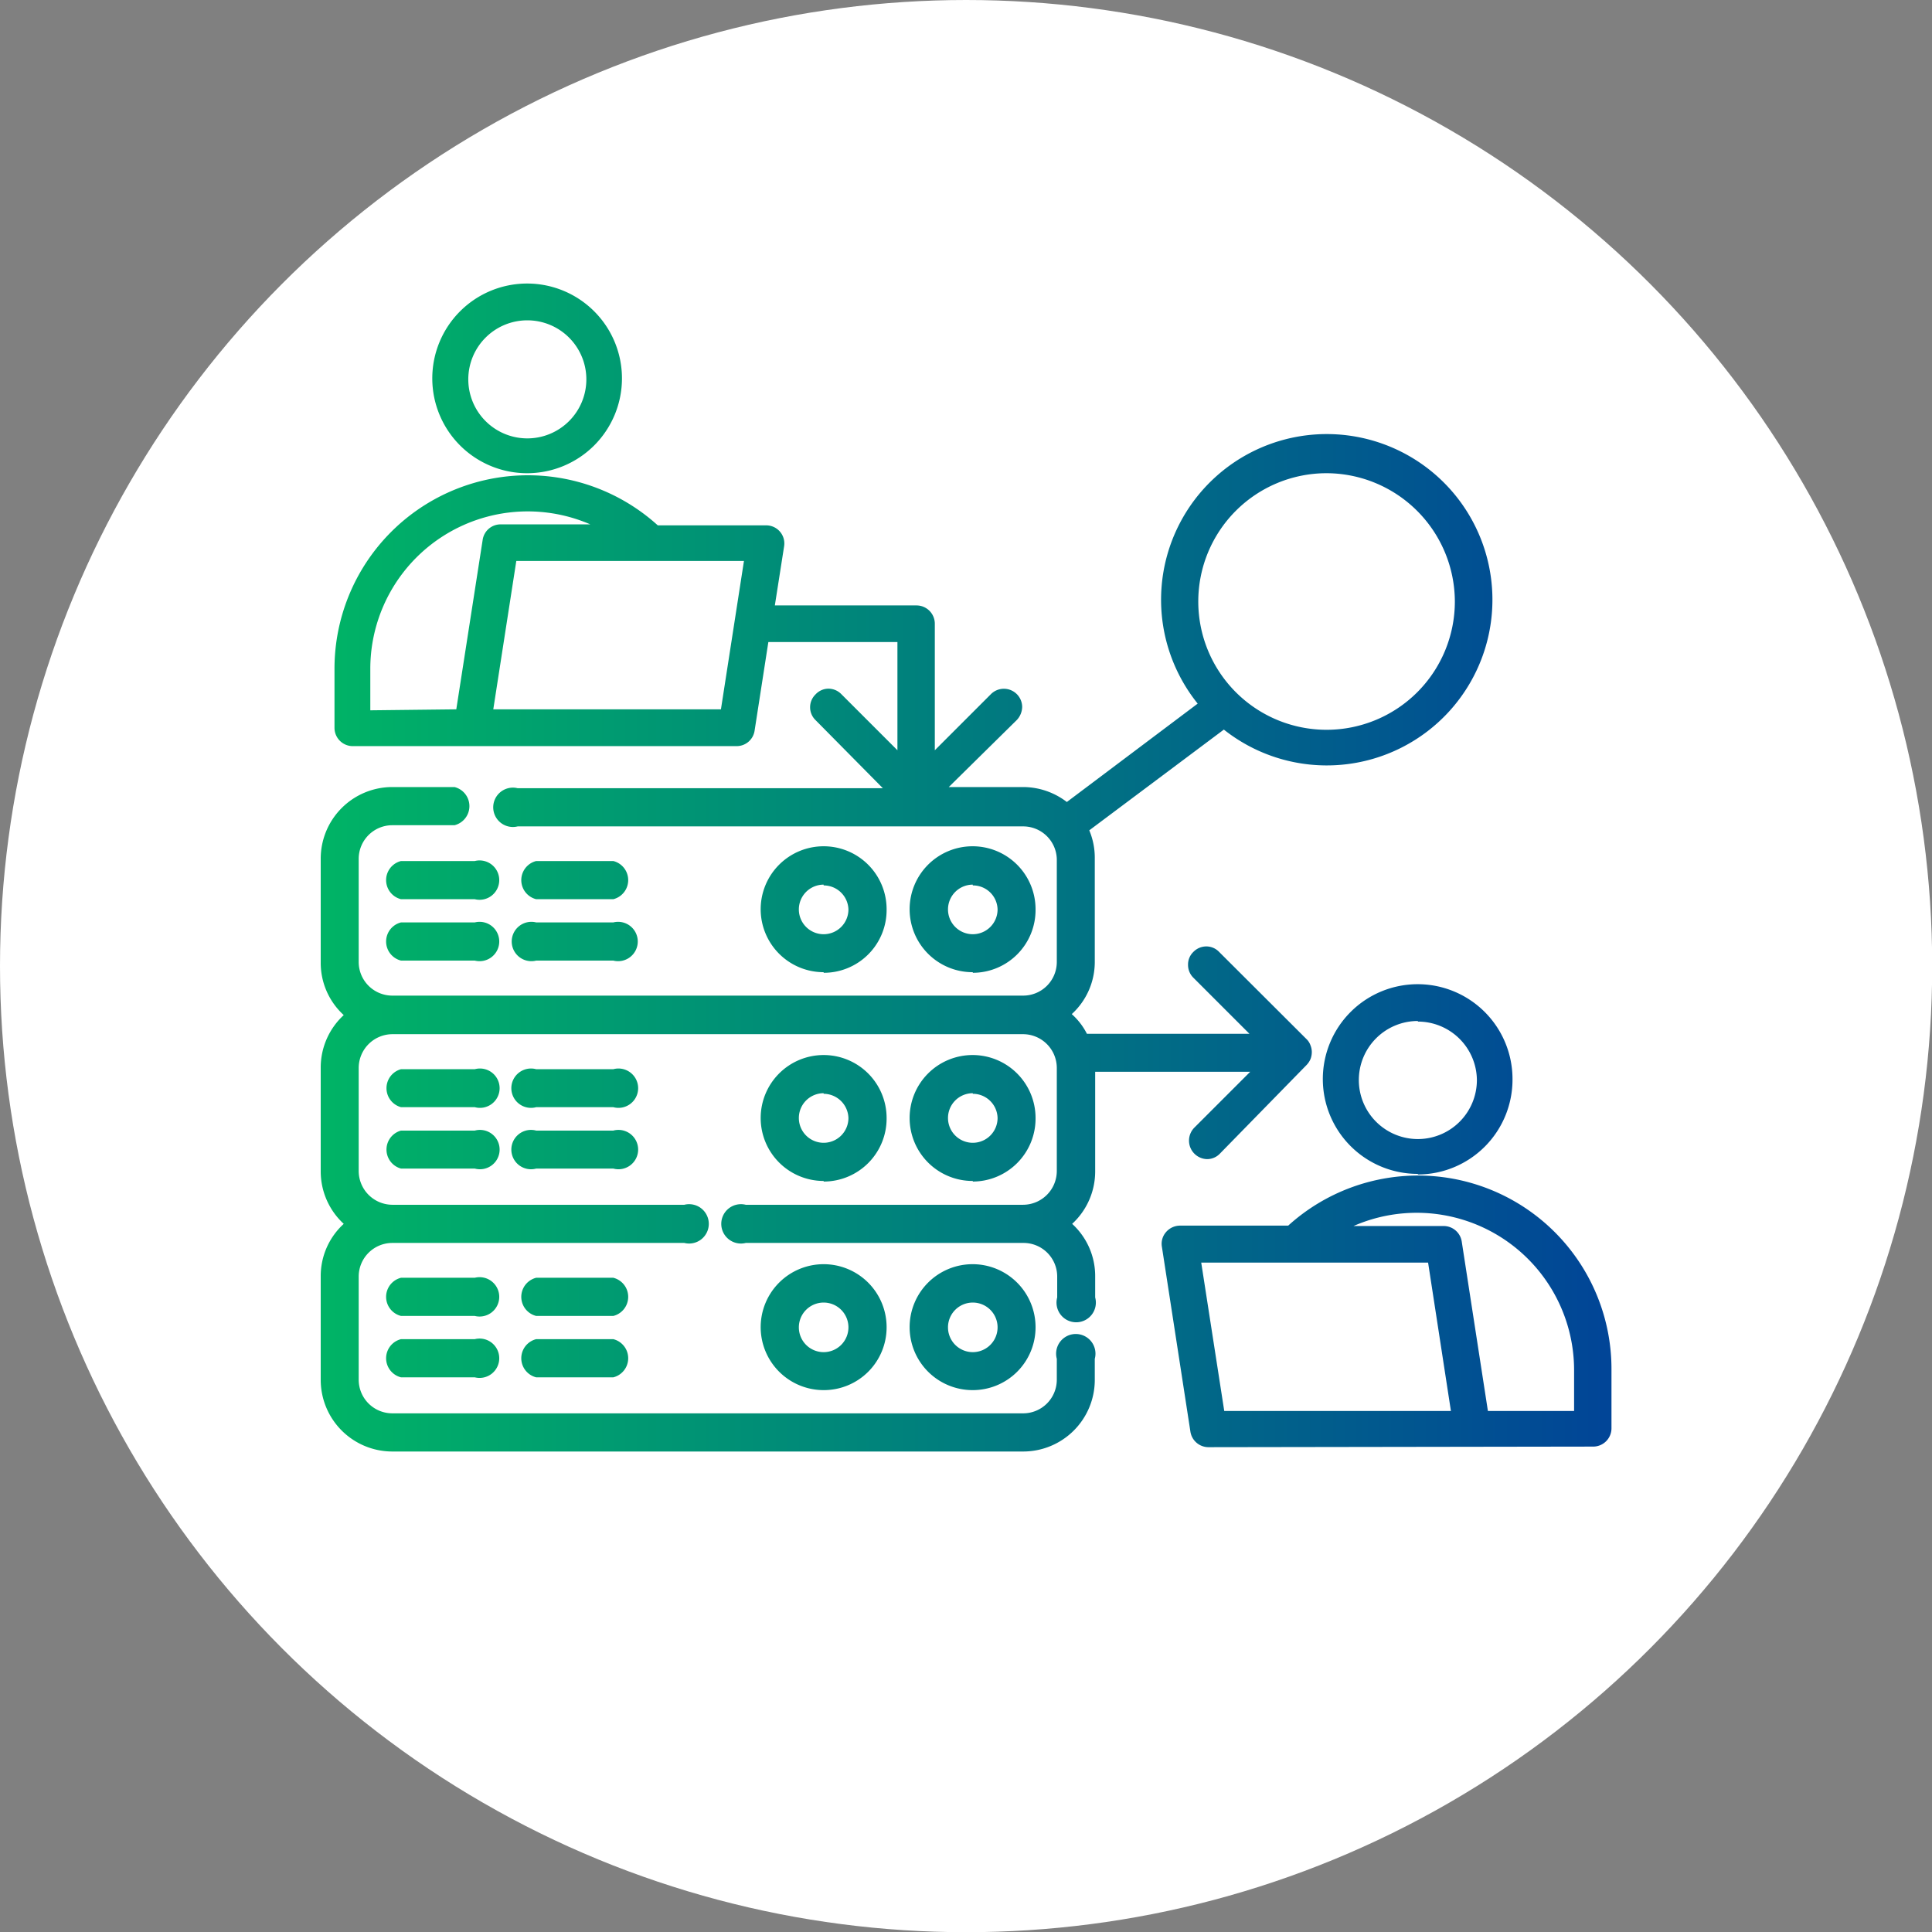
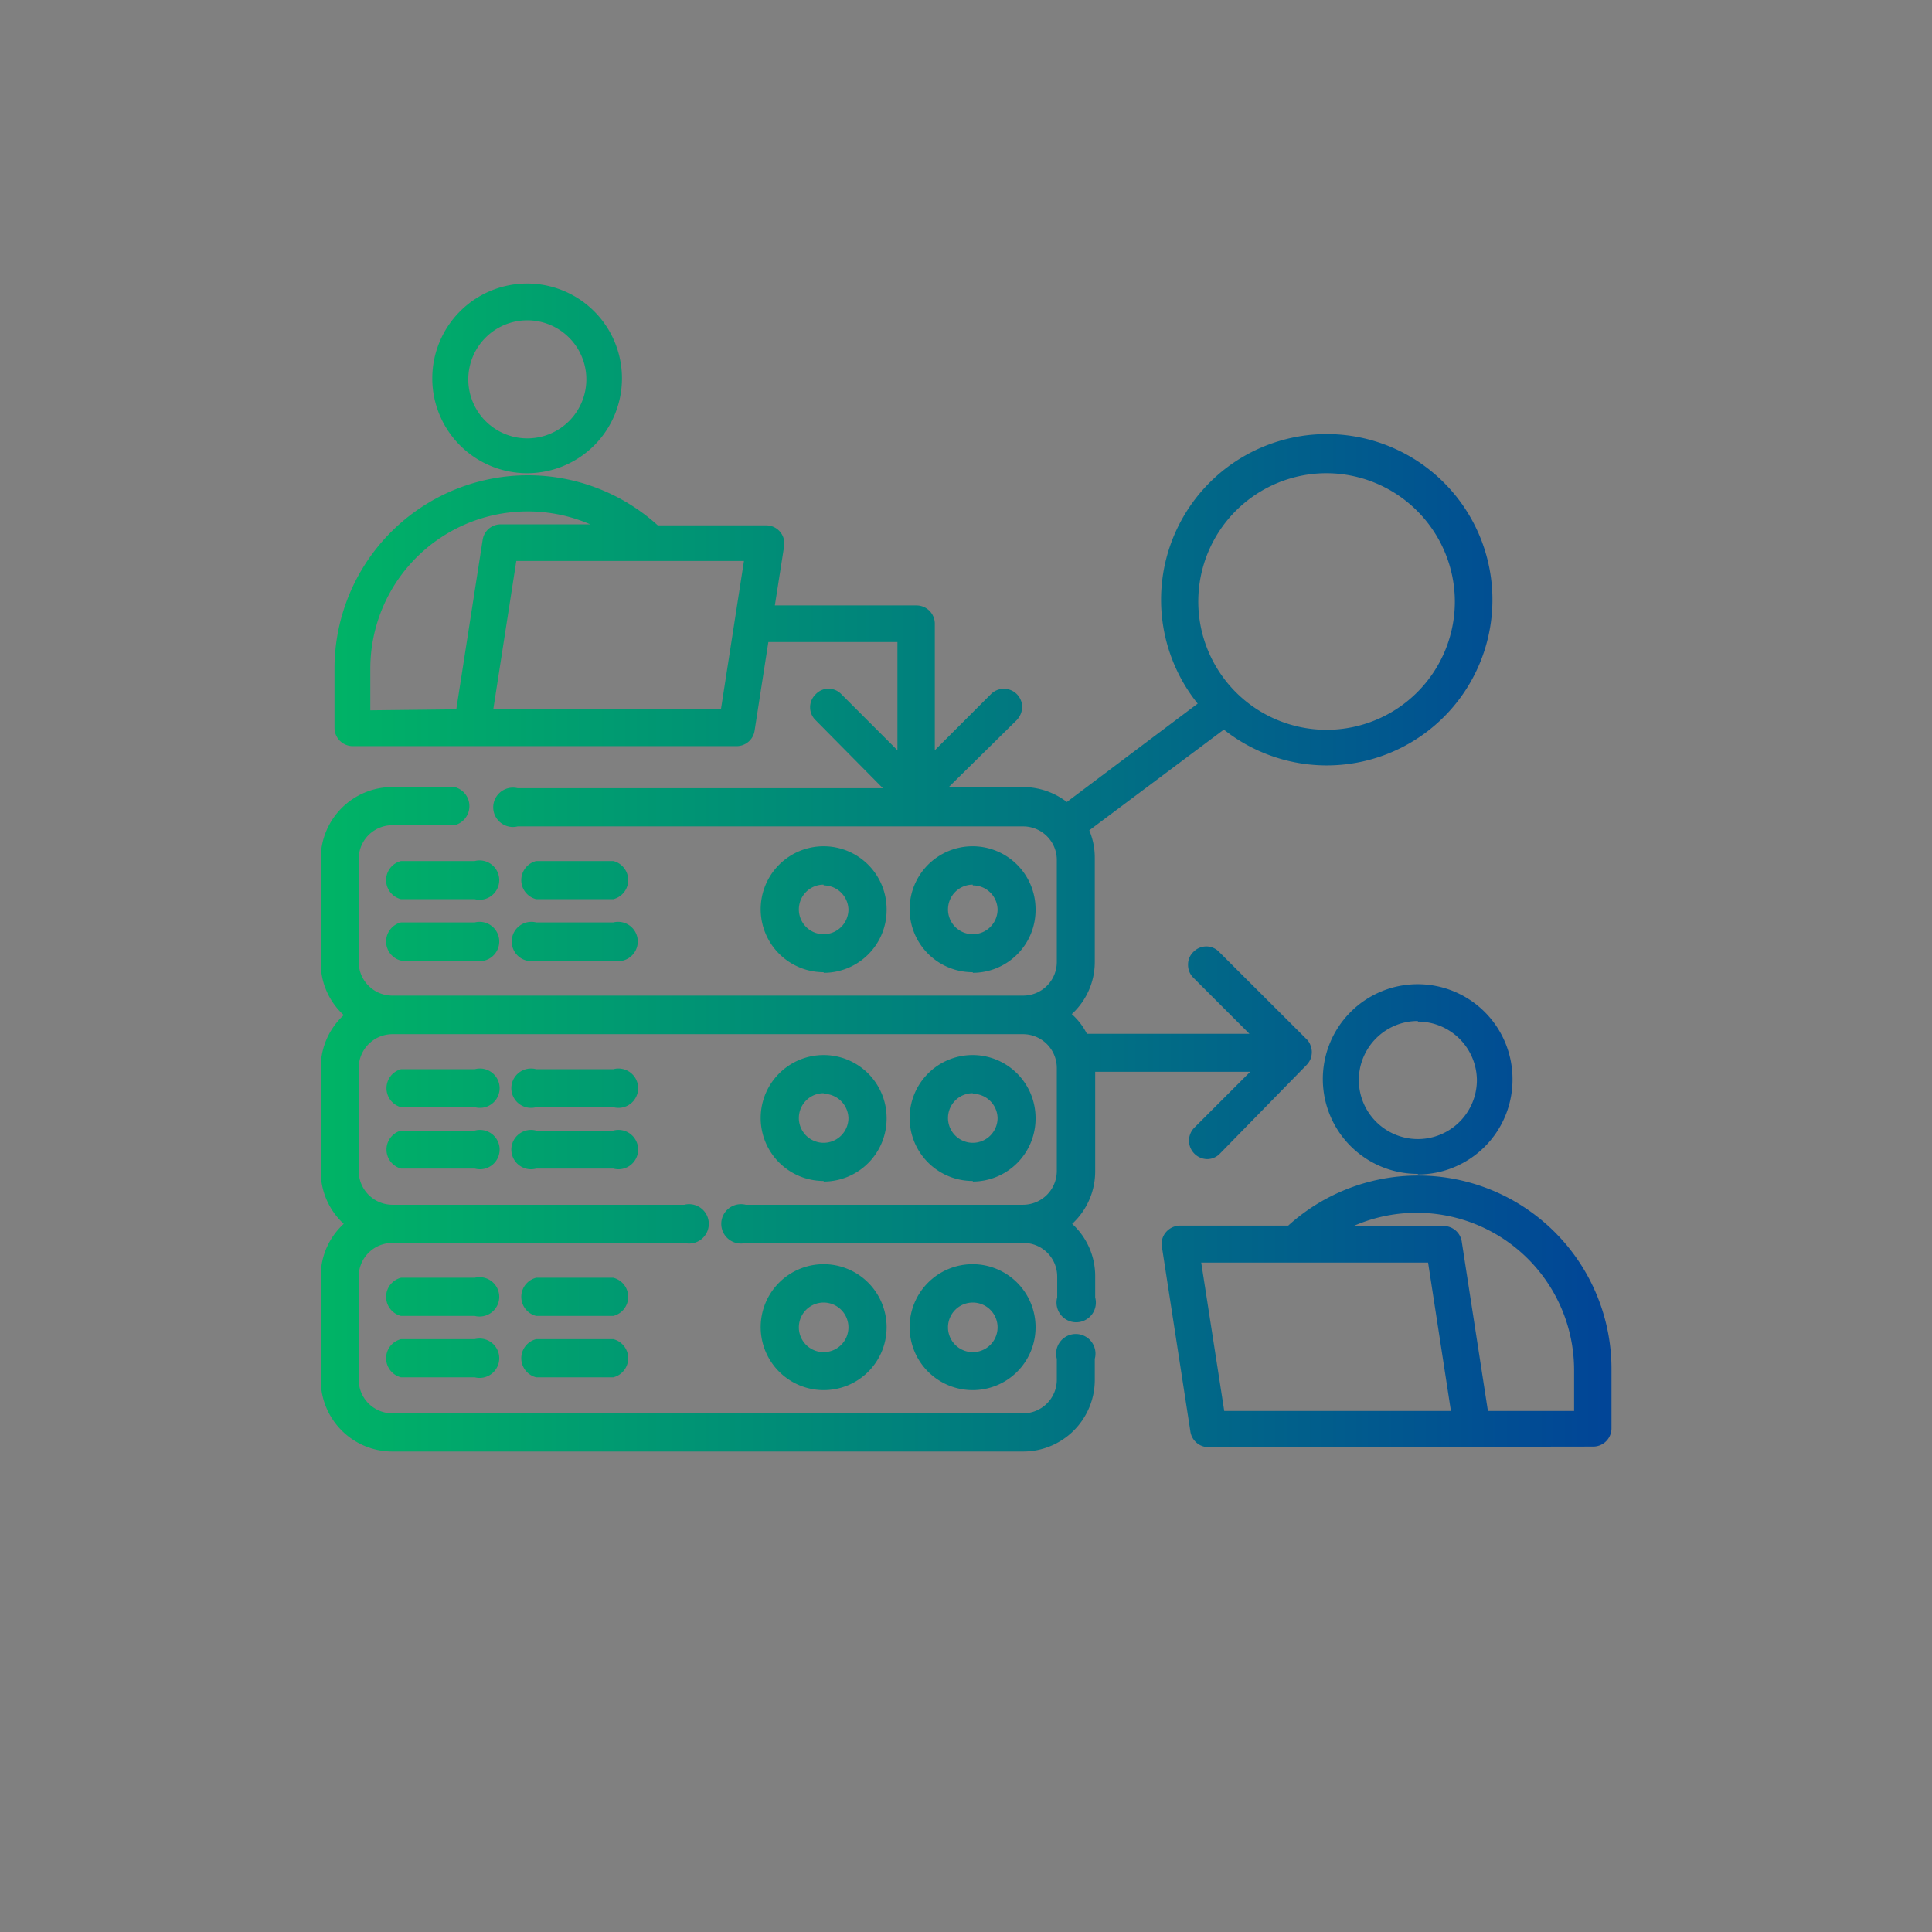
<svg xmlns="http://www.w3.org/2000/svg" viewBox="0 0 98.19 98.19">
  <rect x="0" y="0" width="98.19" height="98.19" fill="#808080" stroke="none" />
  <defs>
    <style>.cls-1{fill:#fff;}.cls-2{fill:url(#名称未設定グラデーション_2);}</style>
    <linearGradient id="名称未設定グラデーション_2" x1="16.74" y1="44.1" x2="84.54" y2="44.1" gradientUnits="userSpaceOnUse">
      <stop offset="0" stop-color="#00b366" />
      <stop offset="1" stop-color="#014099" />
    </linearGradient>
  </defs>
  <g id="レイヤー_2" data-name="レイヤー 2">
    <g id="img_svg">
-       <circle class="cls-1" cx="49.1" cy="49.1" r="49.1" />
      <path class="cls-2" d="M19.94,73.77a3.64,3.64,0,0,1-3.64-3.64V64.87a3.59,3.59,0,0,1,1.17-2.67,3.62,3.62,0,0,1-1.17-2.68V54.27a3.62,3.62,0,0,1,1.17-2.68,3.59,3.59,0,0,1-1.17-2.67V43.66A3.64,3.64,0,0,1,19.94,40H23.1a1,1,0,0,1,0,1.94H19.94a1.71,1.71,0,0,0-1.71,1.7v5.26a1.71,1.71,0,0,0,1.71,1.7H52a1.71,1.71,0,0,0,1.71-1.7V43.66A1.71,1.71,0,0,0,52,42H26.31a1,1,0,1,1,0-1.94H44.87L41.45,36.6a.91.91,0,0,1,0-1.31A.9.9,0,0,1,42.1,35a.92.92,0,0,1,.66.28l2.85,2.85V32.63H39.05l-.7,4.51a.92.92,0,0,1-.91.78H17.89A.93.93,0,0,1,17,37V34a9.83,9.83,0,0,1,16.43-7.3h5.5a.92.92,0,0,1,.92,1.07l-.47,3h7.2a.93.93,0,0,1,.93.93v6.43l2.85-2.85a.93.93,0,0,1,1.59.65,1,1,0,0,1-.27.66L48.22,40H52a3.66,3.66,0,0,1,2.22.76l6.65-5a8.42,8.42,0,1,1,1.33,1.32l-6.84,5.12a3.58,3.58,0,0,1,.28,1.41v5.26a3.59,3.59,0,0,1-1.17,2.67,3.39,3.39,0,0,1,.77,1h8.26l-2.85-2.85a.91.91,0,0,1-.27-.66.88.88,0,0,1,.27-.65.92.92,0,0,1,.66-.28.9.9,0,0,1,.65.28l4.44,4.43a.79.79,0,0,1,.2.31.91.91,0,0,1,.07.35,1,1,0,0,1-.06.34,1,1,0,0,1-.21.32L62,58.63a.9.9,0,0,1-.65.28.94.94,0,0,1-.66-1.59l2.85-2.85H55.66v5.05a3.62,3.62,0,0,1-1.17,2.68,3.59,3.59,0,0,1,1.17,2.67v1.07a1,1,0,1,1-1.93,0V64.87A1.71,1.71,0,0,0,52,63.17H37.9a1,1,0,1,1,0-1.94H52a1.72,1.72,0,0,0,1.71-1.71V54.27A1.72,1.72,0,0,0,52,52.56H19.94a1.72,1.72,0,0,0-1.71,1.71v5.25a1.72,1.72,0,0,0,1.71,1.71H34.78a1,1,0,1,1,0,1.94H19.94a1.71,1.71,0,0,0-1.71,1.7v5.26a1.71,1.71,0,0,0,1.71,1.7H52a1.71,1.71,0,0,0,1.71-1.7V69.06a1,1,0,1,1,1.93,0v1.07A3.64,3.64,0,0,1,52,73.77ZM67.42,24.05a6.52,6.52,0,1,0,6.52,6.52A6.54,6.54,0,0,0,67.42,24.05Zm-30.78,12,1.17-7.54H26.24l-1.17,7.54Zm-13.45,0,1.34-8.61a.92.92,0,0,1,.92-.79H30A8,8,0,0,0,18.82,34v2.1Zm38.23,37.5a.93.93,0,0,1-.92-.79l-1.45-9.4a.9.9,0,0,1,.21-.74.94.94,0,0,1,.71-.33h5.5a9.83,9.83,0,0,1,16.43,7.3v3a.93.93,0,0,1-.93.93ZM80,71.71v-2.1a8,8,0,0,0-11.21-7.3h4.58a.93.93,0,0,1,.92.79l1.33,8.61Zm-6.26,0-1.16-7.54H61.05l1.17,7.54ZM49.44,70.65a3.2,3.2,0,1,1,3.19-3.19A3.19,3.19,0,0,1,49.44,70.65Zm0-4.45a1.26,1.26,0,1,0,0,2.52,1.26,1.26,0,0,0,0-2.52Zm-7.58,4.45a3.2,3.2,0,1,1,3.2-3.19A3.19,3.19,0,0,1,41.86,70.65Zm0-4.45a1.26,1.26,0,1,0,1.26,1.26A1.26,1.26,0,0,0,41.86,66.2ZM27.25,70a1,1,0,0,1,0-1.94h3.92a1,1,0,0,1,0,1.94Zm-6.87,0a1,1,0,0,1,0-1.94h3.75a1,1,0,1,1,0,1.94Zm6.87-3.12a1,1,0,0,1,0-1.94h3.92a1,1,0,0,1,0,1.94Zm-6.87,0a1,1,0,0,1,0-1.94h3.75a1,1,0,1,1,0,1.94Zm29.06-6.86a3.2,3.2,0,1,1,3.19-3.2A3.2,3.2,0,0,1,49.44,60.05Zm0-4.46a1.26,1.26,0,1,0,1.26,1.26A1.26,1.26,0,0,0,49.44,55.59Zm-7.58,4.46a3.2,3.2,0,1,1,3.2-3.2A3.2,3.2,0,0,1,41.86,60.05Zm0-4.46a1.26,1.26,0,1,0,1.26,1.26A1.27,1.27,0,0,0,41.86,55.59Zm30.2,4.1a4.82,4.82,0,1,1,4.81-4.81A4.82,4.82,0,0,1,72.06,59.69Zm0-7.77a3,3,0,1,0,3,3A3,3,0,0,0,72.06,51.92Zm-44.81,7.5a1,1,0,1,1,0-1.93h3.92a1,1,0,1,1,0,1.93Zm-6.87,0a1,1,0,0,1,0-1.93h3.75a1,1,0,1,1,0,1.93Zm6.87-3.12a1,1,0,1,1,0-1.93h3.92a1,1,0,1,1,0,1.93Zm-6.87,0a1,1,0,0,1,0-1.93h3.75a1,1,0,1,1,0,1.93Zm29.06-6.86a3.2,3.2,0,1,1,3.19-3.19A3.19,3.19,0,0,1,49.44,49.44Zm0-4.45a1.26,1.26,0,1,0,1.26,1.26A1.25,1.25,0,0,0,49.44,45Zm-7.58,4.45a3.2,3.2,0,1,1,3.2-3.19A3.19,3.19,0,0,1,41.86,49.44Zm0-4.45a1.26,1.26,0,1,0,1.26,1.26A1.26,1.26,0,0,0,41.86,45ZM27.25,48.82a1,1,0,1,1,0-1.94h3.92a1,1,0,1,1,0,1.94Zm-6.87,0a1,1,0,0,1,0-1.94h3.75a1,1,0,1,1,0,1.94Zm6.87-3.12a1,1,0,0,1,0-1.94h3.92a1,1,0,0,1,0,1.94Zm-6.87,0a1,1,0,0,1,0-1.94h3.75a1,1,0,1,1,0,1.94ZM26.8,24.05a4.82,4.82,0,1,1,4.81-4.81A4.82,4.82,0,0,1,26.8,24.05Zm0-7.77a3,3,0,1,0,3,3A3,3,0,0,0,26.8,16.28Z" />
    </g>
  </g>
</svg>